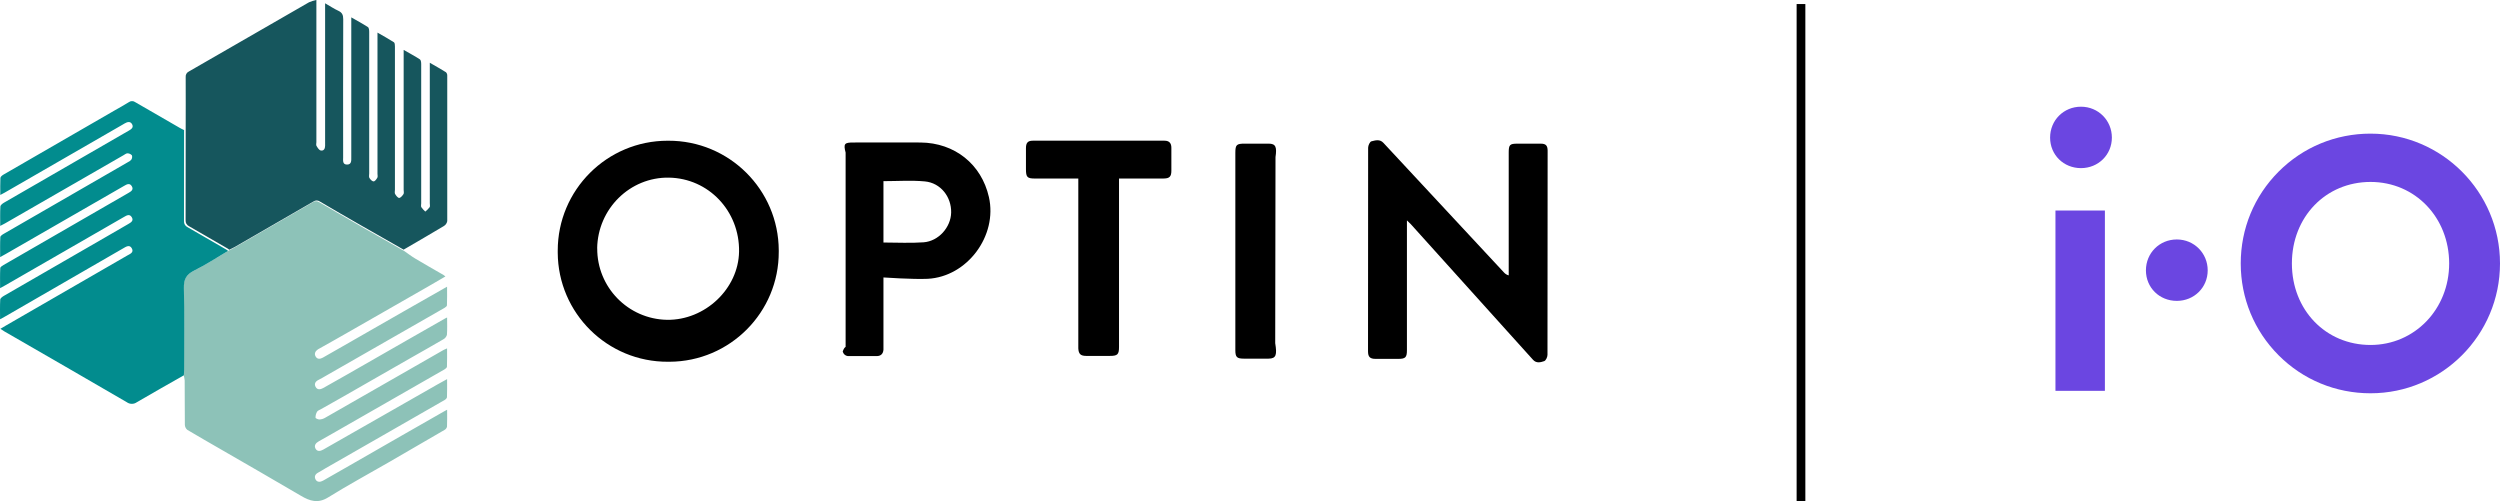
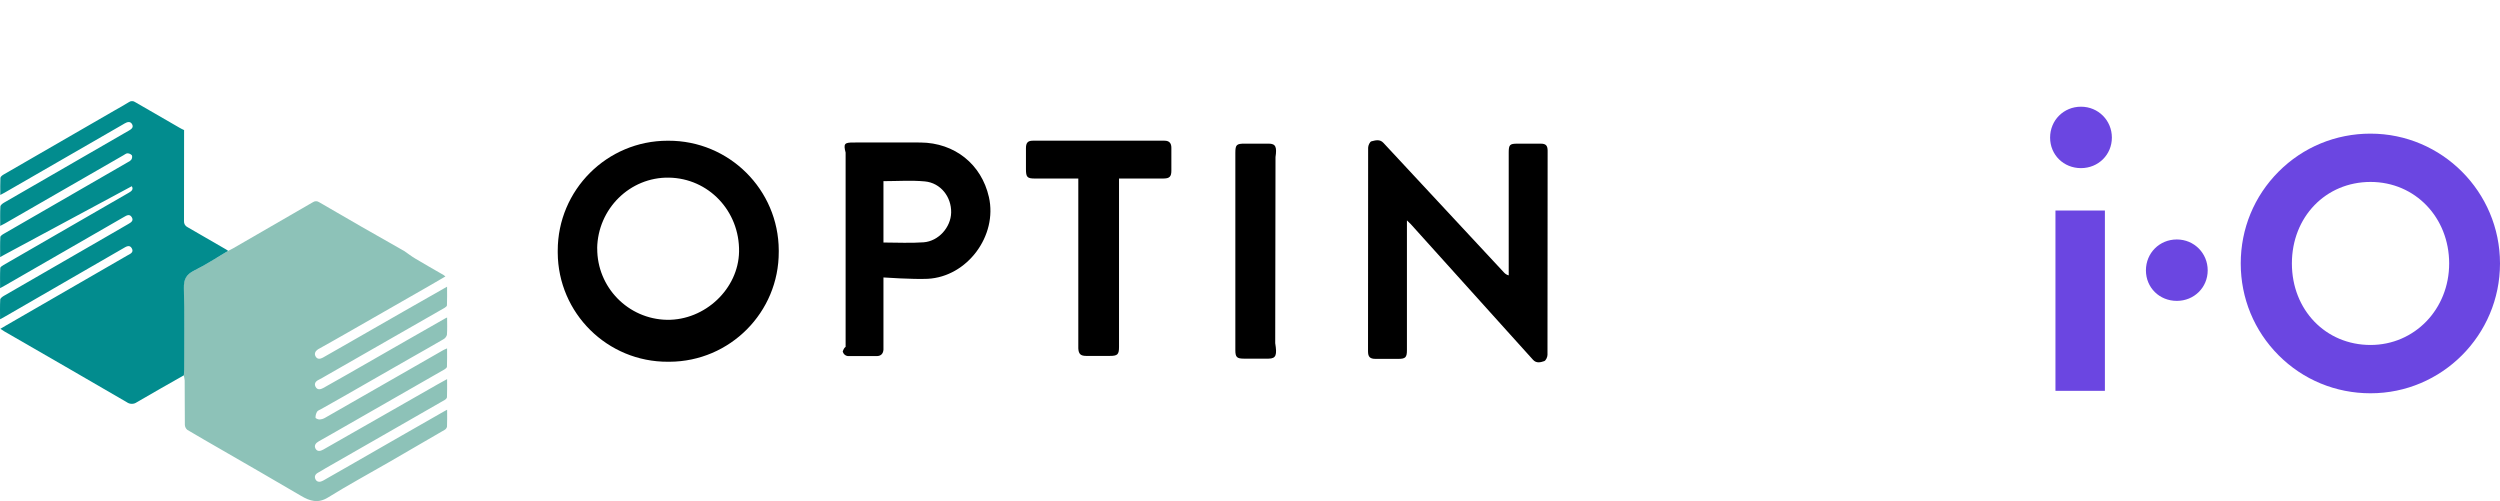
<svg xmlns="http://www.w3.org/2000/svg" id="Layer_2" viewBox="0 0 859.64 172.39">
  <defs>
    <style>.cls-1{fill:#028c8e;}.cls-2{fill:#000;}.cls-3{fill:#6b46e1;}.cls-4{fill:#000;}.cls-5{fill:#8dc2b8;}.cls-6{fill:#000;}.cls-7{fill:none;stroke:#000;stroke-miterlimit:10;stroke-width:3px;}.cls-8{fill:#16565d;}</style>
  </defs>
  <g id="Layer_1-2">
    <path class="cls-5" d="M138.86,86.22c1.32.91,2.6,1.9,3.98,2.72,3.21,1.92,6.46,3.76,9.7,5.63.22.15.42.31.62.49-2.04,1.19-3.96,2.31-5.9,3.43-9.2,5.27-18.41,10.53-27.61,15.8-3.2,1.85-6.43,3.64-9.64,5.45-.23.11-.46.23-.67.37-.91.62-1.39,1.49-.79,2.5s1.58.85,2.47.36c2.33-1.3,4.63-2.64,6.94-3.96,6.85-3.93,13.69-7.85,20.55-11.77,4.67-2.67,9.34-5.33,14.03-7.99.3-.18.62-.35,1.19-.67,0,2.27.04,4.32-.04,6.4,0,.32-.53.71-.9.92-13.55,7.77-27.11,15.54-40.68,23.29-.85.48-1.67,1-2.55,1.42-1.13.54-1.61,1.41-1.01,2.47s1.66.86,2.58.35c2.69-1.49,5.36-3,8.03-4.54,6.85-3.91,13.7-7.83,20.55-11.77,4.44-2.55,8.9-5.09,13.35-7.62.17-.09.34-.17.68-.33,0,2.1.09,4.05-.06,5.98-.19.65-.64,1.2-1.23,1.52-3.85,2.25-7.73,4.43-11.61,6.64-7.65,4.37-15.29,8.75-22.93,13.13-2.47,1.43-5,2.81-7.49,4.23-.49.28-1.14.48-1.4.91-.36.62-.54,1.32-.52,2.04,0,.24.86.62,1.33.62.65-.02,1.28-.2,1.85-.52,8.23-4.69,16.46-9.4,24.69-14.13,5.35-3.06,10.69-6.12,16.01-9.17.34-.2.71-.34,1.35-.62,0,2.25.04,4.27-.04,6.3,0,.32-.5.72-.86.93-12.76,7.32-25.51,14.63-38.27,21.92-1.64.94-3.3,1.85-4.94,2.8-1.01.56-1.7,1.41-1.13,2.5s1.65.93,2.66.35c6.17-3.54,12.36-7.06,18.57-10.59l20.55-11.73c1.06-.62,2.13-1.18,3.47-1.92,0,2.26.04,4.23-.04,6.21,0,.33-.44.77-.8.97-6.3,3.64-12.61,7.26-18.93,10.86l-22,12.6c-.85.48-1.65,1.04-2.51,1.48-1.06.54-1.48,1.4-.94,2.4s1.64.92,2.56.4c2.99-1.68,5.97-3.4,8.95-5.11,6.14-3.52,12.27-7.04,18.4-10.56,4.71-2.72,9.43-5.42,14.17-8.1.3-.17.62-.32,1.15-.62,0,2.08.05,3.96-.04,5.83-.11.48-.42.88-.85,1.11-6.36,3.73-12.75,7.43-19.14,11.11-6.96,4.02-14.04,7.85-20.87,12.09-3.5,2.18-6.27,1.28-9.37-.55-9.09-5.36-18.25-10.59-27.38-15.88-3.9-2.26-7.82-4.48-11.68-6.79-.51-.42-.82-1.04-.85-1.71-.07-5.09,0-10.19-.06-15.28-.06-.59-.17-1.18-.33-1.75,0-.67.08-1.33.08-2,0-9.31.15-18.62-.08-27.92-.08-3.03.77-4.71,3.51-6.07,4.03-2.01,7.81-4.52,11.7-6.79.62-.3,1.2-.57,1.77-.9,9.16-5.28,18.32-10.57,27.46-15.87.64-.44,1.47-.44,2.11,0,4.83,2.82,9.67,5.62,14.53,8.41,4.86,2.78,9.72,5.55,14.58,8.3h0Z" />
-     <path class="cls-8" d="M138.78,85.84c-4.82-2.74-9.64-5.48-14.45-8.23-4.81-2.74-9.61-5.53-14.4-8.35-.63-.43-1.46-.43-2.09,0-9.06,5.27-18.14,10.51-27.23,15.73-.57.32-1.17.61-1.76.89-.2-.16-.4-.31-.61-.44-4.39-2.55-8.78-5.11-13.2-7.63-.8-.37-1.29-1.19-1.22-2.07.04-10.34.05-20.69.03-31.03,0-6.06.04-12.14,0-18.2-.08-.81.36-1.59,1.1-1.93,13.78-7.91,27.55-15.84,41.3-23.79.82-.35,1.67-.61,2.54-.8v48.88c0,.44-.16.96.04,1.3.37.61.86,1.44,1.44,1.57,1.02.23,1.52-.57,1.52-1.6V1.13c1.64.94,3.02,1.87,4.53,2.57,1.32.6,1.7,1.44,1.7,2.91-.06,15.81-.04,31.62-.03,47.44,0,1.07-.29,2.53,1.33,2.54s1.47-1.43,1.47-2.59V5.97c2.07,1.18,3.94,2.19,5.72,3.35.36.23.44,1.08.44,1.64.02,16.24.02,32.47,0,48.71,0,.51-.16,1.12.07,1.51.32.53.93,1.19,1.42,1.2s1-.74,1.31-1.27c.2-.35.05-.9.05-1.36V11.21c2.03,1.17,3.89,2.19,5.66,3.33.3.2.34.95.34,1.44v49.27c0,.49-.16,1.08.05,1.44.34.58.94,1.39,1.42,1.37s1.13-.77,1.48-1.34c.22-.35.05-.95.05-1.44V17.16c2.01,1.15,3.85,2.13,5.59,3.26.35.23.44,1.05.44,1.6.02,15.97.02,31.94,0,47.9,0,.45-.15,1,.05,1.33.4.55.85,1.06,1.36,1.51.56-.44,1.06-.96,1.5-1.52.2-.32.05-.88.05-1.33V21.58c2,1.16,3.81,2.16,5.56,3.26.31.32.47.76.44,1.2v49.99c-.12.7-.54,1.3-1.14,1.68-4.61,2.77-9.25,5.43-13.86,8.13h0Z" />
-     <path class="cls-1" d="M63.3,44.73c0,10.43-.01,20.87-.03,31.3-.07.88.43,1.72,1.23,2.09,4.46,2.54,8.88,5.12,13.32,7.7.22.14.42.28.62.44-3.89,2.3-7.67,4.8-11.7,6.79-2.73,1.36-3.59,3.04-3.51,6.07.23,9.3.09,18.61.08,27.92,0,.67-.06,1.33-.08,2-5.4,3.09-10.82,6.12-16.17,9.26-1.03.75-2.43.75-3.46,0-14.03-8.16-28.09-16.28-42.16-24.38-.39-.22-.75-.49-1.31-.86.8-.48,1.44-.86,2.09-1.23,13.84-7.99,27.68-15.98,41.52-23.96.94-.54,2.38-1.03,1.59-2.47s-2.04-.54-3.04.03L1.67,108.88c-.48.27-.96.53-1.65.91,0-2.41-.07-4.6.06-6.79.03-.46.77-.99,1.29-1.29,12.32-7.12,24.64-14.24,36.98-21.34,1.91-1.1,3.83-2.2,5.73-3.32.92-.53,1.98-1.12,1.23-2.36s-1.76-.62-2.69-.08c-13.58,7.82-27.16,15.64-40.74,23.46-.52.3-1.06.58-1.85,1.02,0-2.47-.06-4.68.06-6.9,0-.38.69-.81,1.14-1.07,11.03-6.38,22.07-12.75,33.11-19.11,3.25-1.87,6.49-3.75,9.75-5.62.9-.52,1.98-1.11,1.23-2.36s-1.77-.62-2.69-.09L1.9,87.38c-.52.31-1.06.62-1.85,1.02,0-2.42-.06-4.65.06-6.86,0-.41.73-.89,1.23-1.17,9.65-5.59,19.3-11.16,28.97-16.72,4.52-2.62,9.07-5.24,13.62-7.86.48-.2.9-.51,1.23-.9.28-.44.36-.99.19-1.49-.4-.43-.94-.67-1.52-.68-.45,0-.92.4-1.36.65L1.72,76.82c-.47.28-.97.51-1.65.86,0-2.36-.07-4.51.06-6.64,0-.48.7-1.04,1.23-1.34,13.66-7.9,27.32-15.78,40.98-23.66l2.01-1.15c.85-.49,1.67-1.1,1.06-2.19s-1.63-.78-2.54-.26l-.8.47c-13.49,7.78-26.98,15.56-40.47,23.33-.43.25-.88.47-1.5.8,0-2.09-.06-3.98.04-5.85,0-.41.62-.89,1.04-1.14,12.72-7.36,25.44-14.71,38.17-22.04,1.65-.95,3.33-1.85,4.94-2.87.66-.5,1.57-.5,2.23,0,5.06,2.96,10.14,5.88,15.22,8.79.51.3,1.03.56,1.57.8h0Z" />
+     <path class="cls-1" d="M63.3,44.73c0,10.43-.01,20.87-.03,31.3-.07.88.43,1.72,1.23,2.09,4.46,2.54,8.88,5.12,13.32,7.7.22.14.42.28.62.44-3.89,2.3-7.67,4.8-11.7,6.79-2.73,1.36-3.59,3.04-3.51,6.07.23,9.3.09,18.61.08,27.92,0,.67-.06,1.33-.08,2-5.4,3.09-10.82,6.12-16.17,9.26-1.03.75-2.43.75-3.46,0-14.03-8.16-28.09-16.28-42.16-24.38-.39-.22-.75-.49-1.31-.86.8-.48,1.44-.86,2.09-1.23,13.84-7.99,27.68-15.98,41.52-23.96.94-.54,2.38-1.03,1.59-2.47s-2.04-.54-3.04.03L1.67,108.88c-.48.27-.96.53-1.65.91,0-2.41-.07-4.6.06-6.79.03-.46.77-.99,1.29-1.29,12.32-7.12,24.64-14.24,36.98-21.34,1.91-1.1,3.83-2.2,5.73-3.32.92-.53,1.98-1.12,1.23-2.36s-1.76-.62-2.69-.08c-13.58,7.82-27.16,15.64-40.74,23.46-.52.3-1.06.58-1.85,1.02,0-2.47-.06-4.68.06-6.9,0-.38.69-.81,1.14-1.07,11.03-6.38,22.07-12.75,33.11-19.11,3.25-1.87,6.49-3.75,9.75-5.62.9-.52,1.98-1.11,1.23-2.36L1.9,87.38c-.52.31-1.06.62-1.85,1.02,0-2.42-.06-4.65.06-6.86,0-.41.73-.89,1.23-1.17,9.65-5.59,19.3-11.16,28.97-16.72,4.52-2.62,9.07-5.24,13.62-7.86.48-.2.9-.51,1.23-.9.28-.44.36-.99.19-1.49-.4-.43-.94-.67-1.52-.68-.45,0-.92.4-1.36.65L1.72,76.82c-.47.28-.97.51-1.65.86,0-2.36-.07-4.51.06-6.64,0-.48.7-1.04,1.23-1.34,13.66-7.9,27.32-15.78,40.98-23.66l2.01-1.15c.85-.49,1.67-1.1,1.06-2.19s-1.63-.78-2.54-.26l-.8.47c-13.49,7.78-26.98,15.56-40.47,23.33-.43.25-.88.47-1.5.8,0-2.09-.06-3.98.04-5.85,0-.41.62-.89,1.04-1.14,12.72-7.36,25.44-14.71,38.17-22.04,1.65-.95,3.33-1.85,4.94-2.87.66-.5,1.57-.5,2.23,0,5.06,2.96,10.14,5.88,15.22,8.79.51.3,1.03.56,1.57.8h0Z" />
    <path class="cls-3" d="M723.78,72.39h-17v62h17v-62Z" />
    <path class="cls-3" d="M815.12,118.62c-15.42,0-27.04-12.05-27.04-28.03s11.62-28.03,27.04-28.03,27.04,12.31,27.04,28.03-11.88,28.03-27.04,28.03ZM815.12,45.95c-11.97,0-23.2,4.64-31.61,13.07-8.4,8.42-13.02,19.62-13.02,31.57s4.62,23.15,13.02,31.57c8.41,8.43,19.64,13.07,31.61,13.07,24.55,0,44.52-20.03,44.52-44.64s-19.98-44.64-44.52-44.64Z" />
    <path class="cls-3" d="M748.51,82.34c-5.95,0-10.62,4.66-10.62,10.62s4.66,10.5,10.62,10.5,10.62-4.61,10.62-10.5-4.66-10.62-10.62-10.62Z" />
    <path class="cls-3" d="M715.56,36.69c-5.95,0-10.62,4.66-10.62,10.62s4.66,10.5,10.62,10.5,10.62-4.61,10.62-10.5-4.66-10.62-10.62-10.62Z" />
    <path class="cls-6" d="M267.78,86.54c.08,20.83-16.75,37.77-37.58,37.85h-.49c-20.84.11-37.82-16.68-37.93-37.51v-.7c0-20.87,16.92-37.79,37.79-37.79h.22c20.91-.08,37.92,16.81,37.99,37.71v.44h0ZM205.36,85.39c-.08,13.37,10.61,24.33,23.98,24.58,13.11.19,24.59-10.68,24.79-23.46.22-13.93-10.47-25.2-24.1-25.43-13.39-.23-24.48,10.69-24.69,24.31,0,0,.02,0,.02,0Z" />
    <path class="cls-6" d="M483.78,75.78v44.64c0,2.45-.51,2.97-2.88,2.98h-7.91c-1.92,0-2.59-.69-2.59-2.61,0-23.33.01-46.67.04-70,0-.77.6-2.08,1.15-2.2,1.34-.33,2.87-.82,4.12.55,5.75,6.22,11.52,12.42,17.3,18.6l24.13,25.94c.43.49,1,.85,1.64,1.01v-42.25c0-2.65.38-3.04,2.94-3.04h8.08c1.75,0,2.35.65,2.36,2.43,0,23.4-.01,46.79-.05,70.18,0,.76-.56,1.98-1.14,2.17-1.22.42-2.67.81-3.81-.44-3.01-3.34-6.02-6.68-9.03-10.01-11-12.2-21.99-24.4-32.97-36.6-.32-.36-.69-.67-1.38-1.35h0Z" />
    <path class="cls-2" d="M303.78,95.39v24.88c-.12,1.35-.86,2.16-2.28,2.17-3.2.03-6.4,0-9.6,0-1.1.08-2.06-.74-2.13-1.81,0-.03,0,.37,0,.37,0,0,.18-1.15,1-1.73V52.47c-.8-3.09-.39-3.47,2.68-3.47,7.69,0,15.38-.06,23.08,0,11.75.1,20.95,7.47,23.51,18.75,3.03,13.32-7.45,27.42-21.05,28.12-5.01.24-15.28-.47-15.28-.47h.07ZM303.78,83.39c4.7,0,9.26.26,13.78-.07,5.19-.38,9.39-5.17,9.5-10.22.12-5.4-3.61-10.21-9.03-10.72-4.67-.44-9.42-.09-14.25-.09v21.1h0Z" />
    <path class="cls-6" d="M370.78,61.39h-14.89c-2.67,0-3.11-.46-3.11-3.23v-7.21c0-1.84.64-2.57,2.35-2.57h45.3c1.58,0,2.35.81,2.35,2.42v7.93c0,2.02-.69,2.64-2.66,2.65h-15.34v57.88c0,2.63-.49,3.12-3.17,3.12h-8.11c-1.95,0-2.62-.69-2.72-2.59v-58.41h0Z" />
    <path class="cls-4" d="M424.78,86.27v-33.66c0-2.84.39-3.22,3.26-3.22h8.18c2.49,0,2.87,1.21,2.37,4.62l-.1,63.99c.64,3.98.36,5.29-2.26,5.32-2.85.03-5.69,0-8.54,0-2.37,0-2.91-.53-2.91-2.88-.01-11.38-.01-22.77,0-34.16h0Z" />
-     <line class="cls-7" x1="619.28" y1="1.39" x2="619.28" y2="172.39" />
  </g>
</svg>